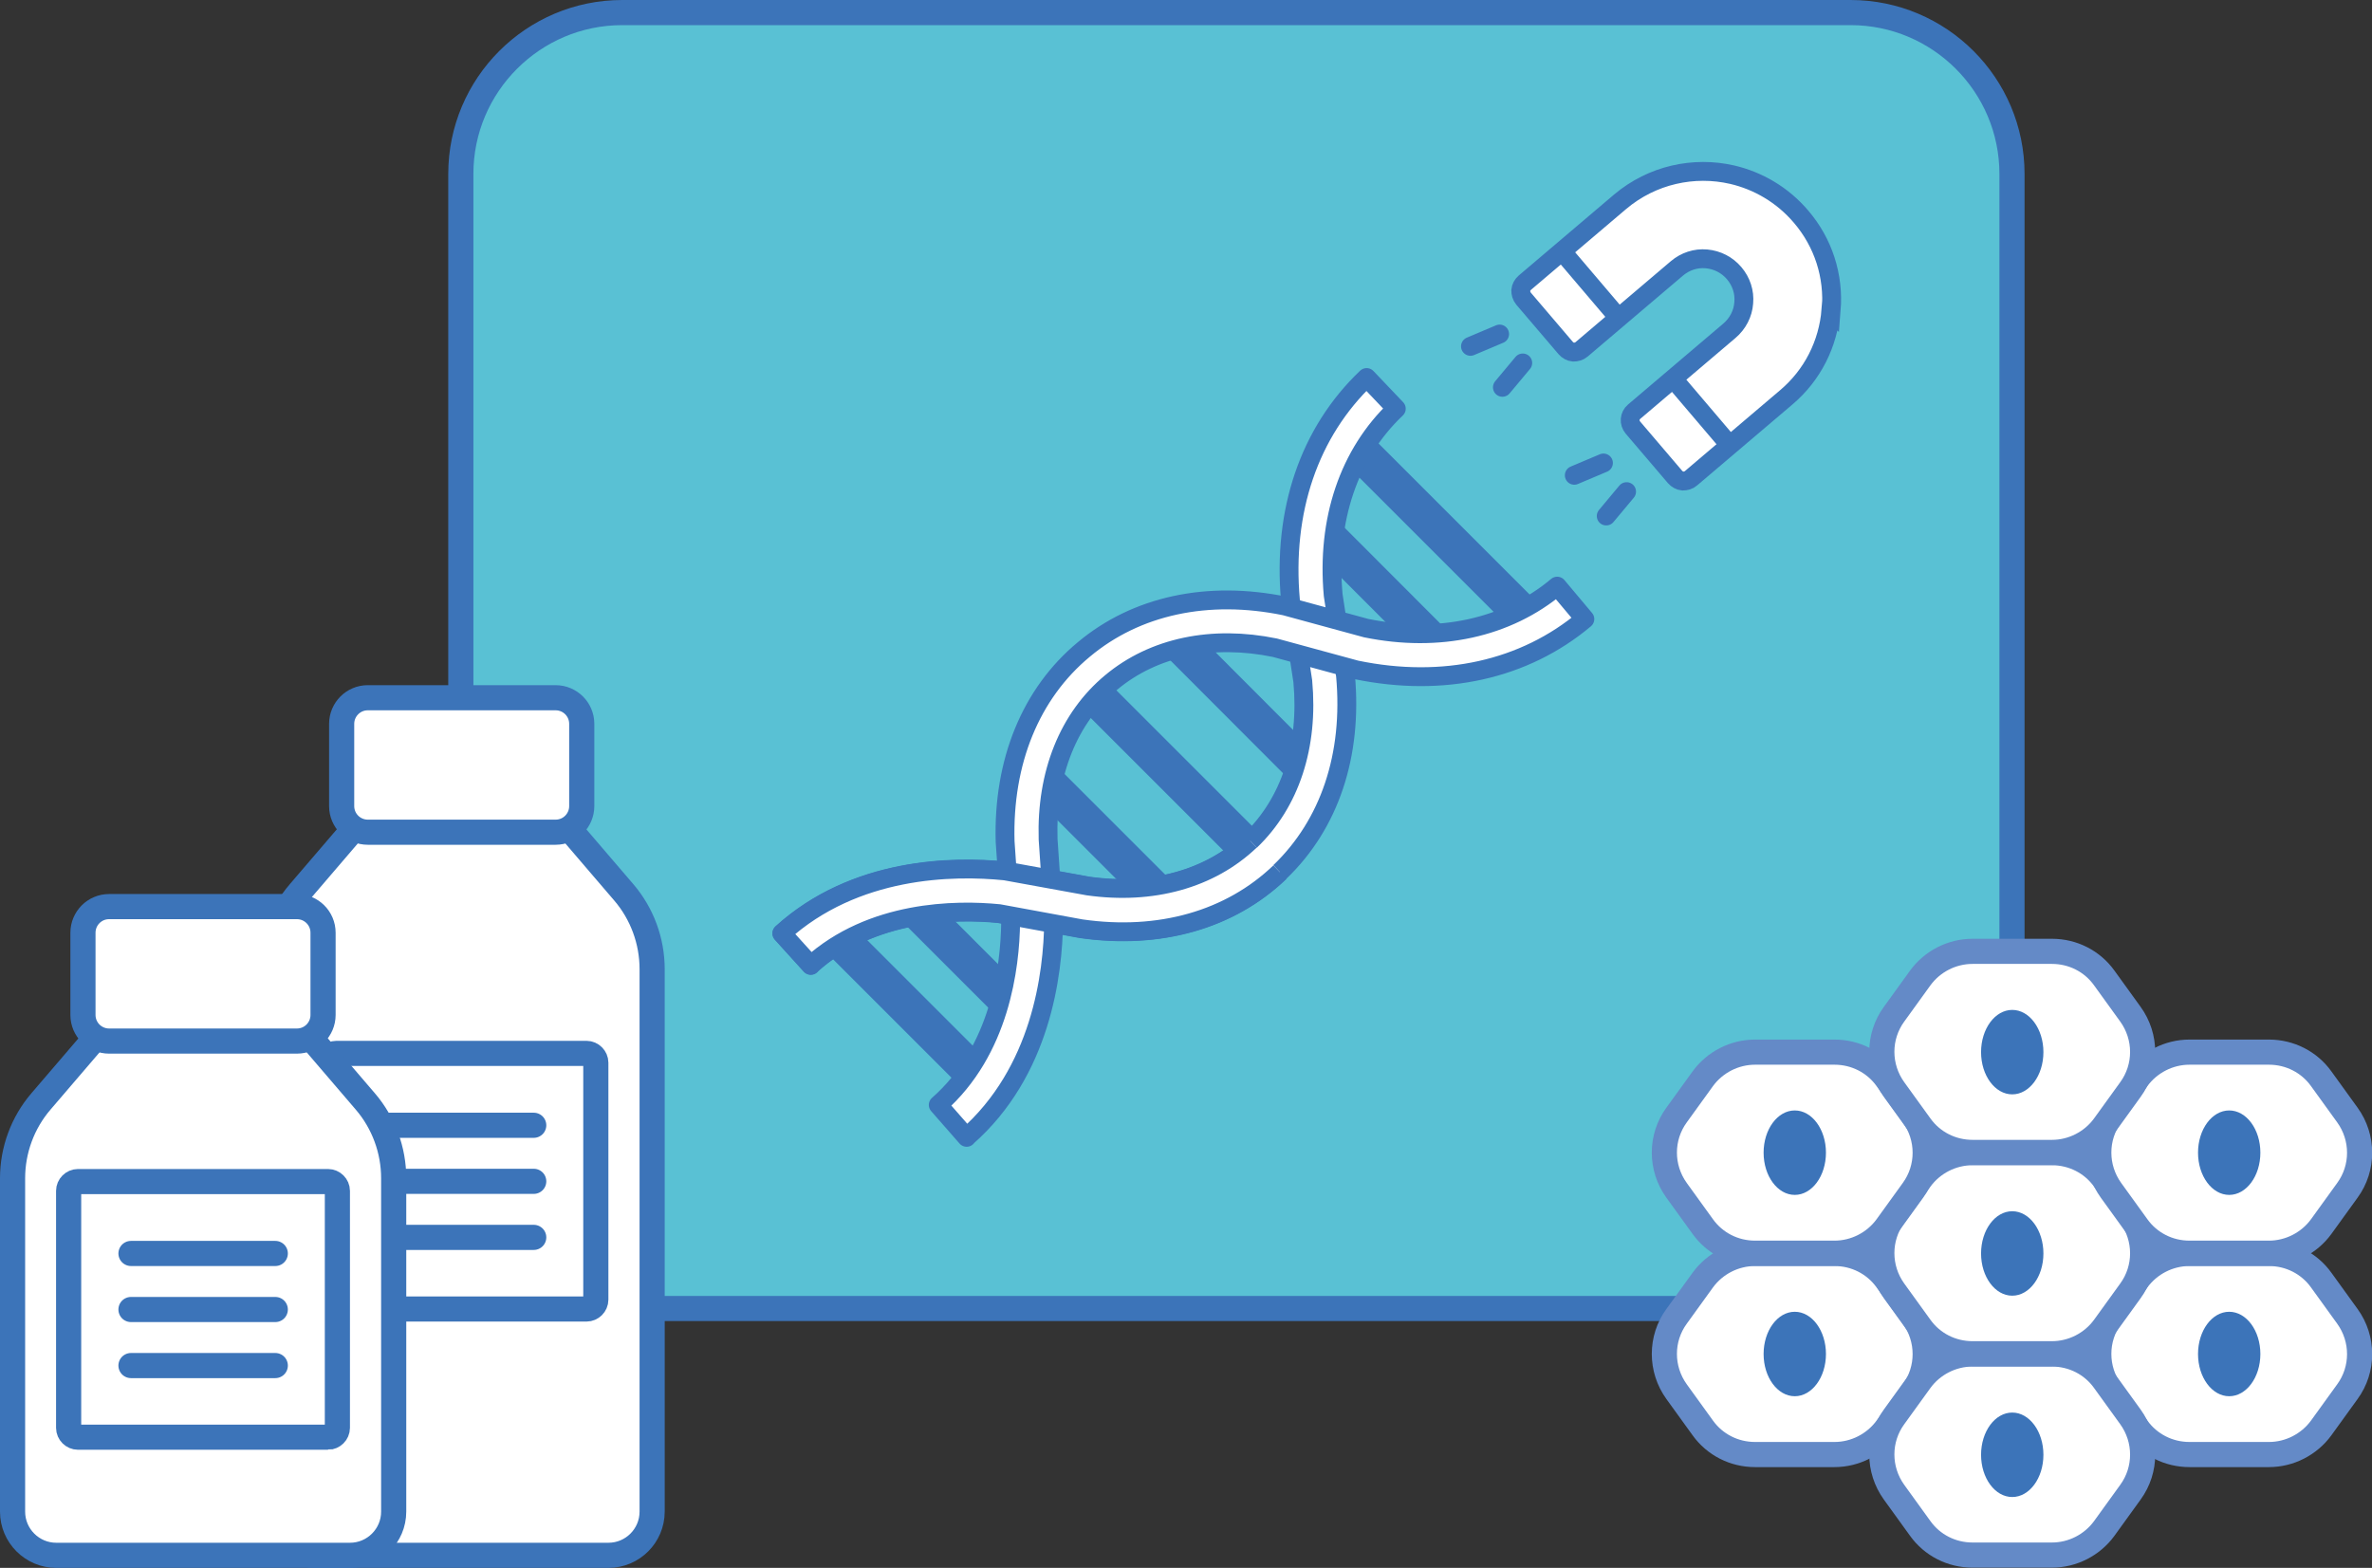
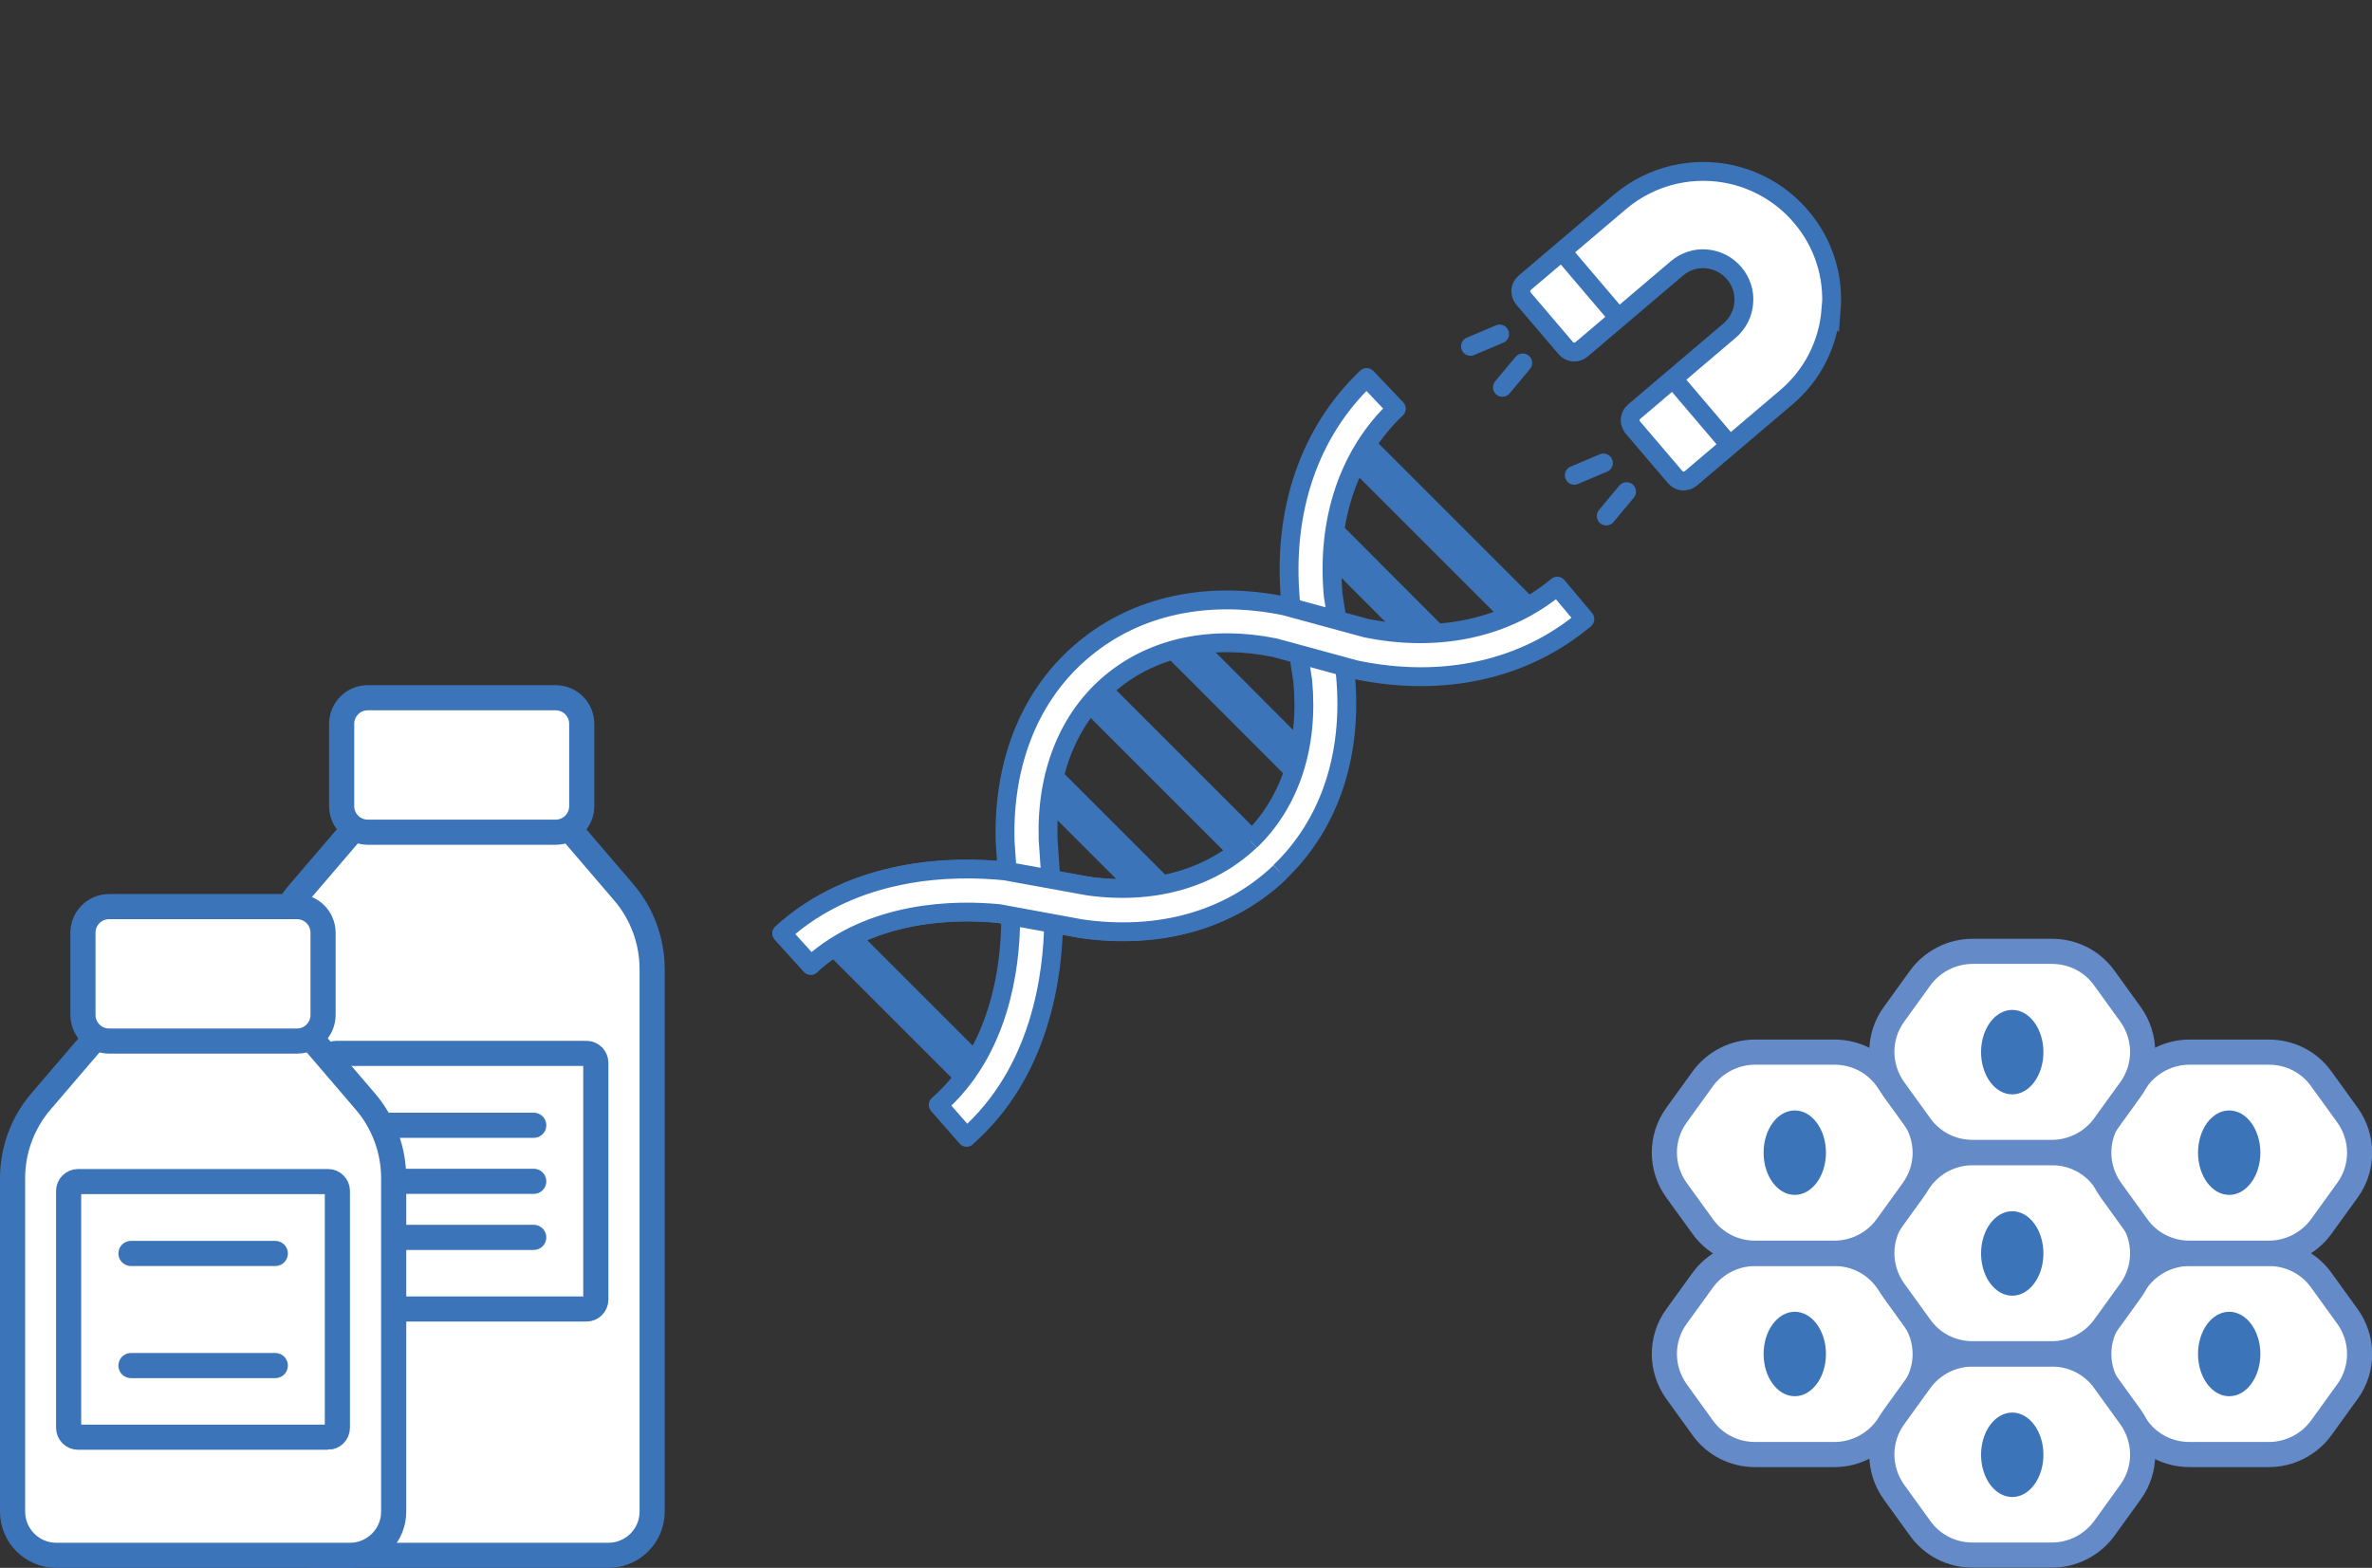
<svg xmlns="http://www.w3.org/2000/svg" id="Layer_2" viewBox="0 0 94.35 62.38">
  <rect x="0" y="0" width="94.35" height="62.38" fill="#333333" stroke="none" />
  <defs>
    <style>.cls-1,.cls-2{stroke-linecap:round;}.cls-1,.cls-2,.cls-3{fill:none;}.cls-1,.cls-2,.cls-3,.cls-4,.cls-5,.cls-6,.cls-7{stroke:#3c74b9;}.cls-1,.cls-2,.cls-7{stroke-linejoin:round;}.cls-2,.cls-4,.cls-7{stroke-width:.75px;}.cls-8{fill:#3c74b9;}.cls-3{stroke-width:1.5px;}.cls-3,.cls-9,.cls-4,.cls-5,.cls-6{stroke-miterlimit:10;}.cls-9{stroke:#648ac7;}.cls-9,.cls-4,.cls-6,.cls-7{fill:#fff;}.cls-5{fill:#59c1d4;}</style>
  </defs>
  <g id="Layer_2-2">
    <g>
      <g>
-         <path class="cls-5" d="M73.61,52.06H24.75c-3.54,0-6.42-2.88-6.42-6.42V6.92c0-3.54,2.88-6.42,6.42-6.42h48.86c3.54,0,6.42,2.88,6.42,6.42V45.64c0,3.54-2.88,6.42-6.42,6.42Z" />
        <g>
          <g>
            <path class="cls-6" d="M24.2,61.88H12.52c-.96,0-1.74-.78-1.74-1.74v-21.58c0-1.12,.4-2.21,1.13-3.06l2.57-3c.07-.08,.17-.13,.28-.13h7.2c.11,0,.21,.05,.28,.13l2.57,3c.73,.85,1.13,1.94,1.13,3.06v21.58c0,.96-.78,1.74-1.74,1.74Z" />
            <path class="cls-6" d="M22.1,33.11h-7.47c-.57,0-1.04-.46-1.04-1.04v-3.27c0-.57,.46-1.04,1.04-1.04h7.47c.57,0,1.04,.46,1.04,1.04v3.27c0,.57-.46,1.04-1.04,1.04Z" />
            <g>
              <path class="cls-6" d="M23.34,52.08H13.38c-.2,0-.37-.17-.37-.37v-9.43c0-.2,.17-.37,.37-.37h9.95c.2,0,.37,.17,.37,.37v9.43c0,.2-.17,.37-.37,.37h0Z" />
              <g>
                <path class="cls-1" d="M15.49,47h5.74" />
                <path class="cls-1" d="M15.49,44.77h5.74" />
                <path class="cls-1" d="M15.49,49.23h5.74" />
              </g>
            </g>
          </g>
          <g>
            <path class="cls-6" d="M13.91,61.88H2.24c-.96,0-1.74-.78-1.74-1.74v-13.26c0-1.12,.4-2.21,1.13-3.06l2.57-3c.07-.08,.17-.13,.28-.13h7.2c.11,0,.21,.05,.28,.13l2.57,3c.73,.85,1.13,1.94,1.13,3.06v13.26c0,.96-.78,1.74-1.74,1.74Z" />
            <path class="cls-6" d="M11.81,41.42H4.34c-.57,0-1.04-.46-1.04-1.04v-3.27c0-.57,.46-1.04,1.04-1.04h7.47c.57,0,1.04,.46,1.04,1.04v3.27c0,.57-.46,1.04-1.04,1.04Z" />
            <g>
              <path class="cls-6" d="M13.05,57.18H3.1c-.2,0-.37-.17-.37-.37v-9.43c0-.2,.17-.37,.37-.37H13.05c.2,0,.37,.17,.37,.37v9.43c0,.2-.17,.37-.37,.37h0Z" />
              <g>
-                 <path class="cls-1" d="M5.21,52.1h5.74" />
                <path class="cls-1" d="M5.21,49.87h5.74" />
                <path class="cls-1" d="M5.21,54.33h5.74" />
              </g>
            </g>
          </g>
        </g>
        <g>
          <g>
            <path class="cls-4" d="M72.84,12.34c.11-1.36-.31-2.68-1.2-3.72-.74-.87-1.71-1.43-2.74-1.67-1.52-.35-3.18,0-4.46,1.08l-3.79,3.22c-.09,.08-.15,.19-.16,.3,0,.12,.03,.23,.11,.33l1.68,1.97c.08,.09,.19,.15,.3,.16,.12,0,.24-.03,.33-.11l3.79-3.22c.33-.28,.75-.42,1.18-.38,.43,.04,.82,.24,1.1,.57,.28,.33,.42,.75,.38,1.18-.03,.43-.24,.83-.57,1.11l-3.79,3.22c-.19,.16-.21,.44-.05,.63l1.68,1.97c.08,.09,.19,.15,.3,.16,.12,0,.24-.03,.33-.11l3.79-3.22c1.04-.88,1.67-2.12,1.78-3.48Z" />
            <line class="cls-4" x1="62.07" y1="9.93" x2="64.35" y2="12.61" />
            <line class="cls-4" x1="66.63" y1="15.16" x2="68.91" y2="17.84" />
          </g>
          <g>
            <path class="cls-2" d="M59.76,15.41l.81-.97" />
            <path class="cls-2" d="M58.49,13.78l1.16-.49" />
          </g>
          <g>
            <path class="cls-2" d="M63.89,20.53l.81-.97" />
            <path class="cls-2" d="M62.62,18.91l1.16-.49" />
          </g>
        </g>
        <g>
          <g>
            <line class="cls-3" x1="43" y1="27.12" x2="50.02" y2="34.14" />
            <line class="cls-3" x1="46.47" y1="25.13" x2="52.27" y2="30.94" />
            <line class="cls-3" x1="51.94" y1="20.51" x2="57.6" y2="26.18" />
            <line class="cls-3" x1="53.52" y1="17.39" x2="61.04" y2="24.91" />
            <line class="cls-3" x1="41.12" y1="30.63" x2="46.38" y2="35.89" />
-             <line class="cls-3" x1="35.96" y1="35.68" x2="40.34" y2="40.06" />
            <line class="cls-3" x1="33.06" y1="37.03" x2="39.07" y2="43.04" />
          </g>
          <path class="cls-7" d="M32.25,38.41l-1.15-1.27c2.91-2.64,6.81-2.69,8.88-2.48l3.3,.6c2.55,.36,4.86-.28,6.45-1.8,1.59-1.52,2.33-3.78,2.09-6.36l-.49-3.21c-.32-3.57,.75-6.7,3.03-8.87l1.18,1.24c-1.89,1.79-2.78,4.43-2.51,7.42l.49,3.2c.29,3.17-.64,5.92-2.61,7.81-1.98,1.9-4.79,2.7-7.91,2.25l-3.26-.6c-1.72-.17-5.07-.14-7.49,2.05Z" />
          <path class="cls-7" d="M38.45,45.25l-1.13-1.29c2.46-2.16,2.86-5.49,2.88-7.28l-.22-3.2c-.09-3.18,1.02-5.89,3.13-7.64,2.09-1.75,4.93-2.36,8-1.73l3.23,.88c2.89,.59,5.61,0,7.6-1.67l1.1,1.31c-2.4,2.02-5.63,2.74-9.1,2.02l-3.23-.88c-2.49-.51-4.82-.03-6.51,1.38-1.7,1.41-2.59,3.63-2.51,6.24l.22,3.24c-.02,2.15-.51,6.02-3.46,8.61Z" />
          <path class="cls-7" d="M50.91,34.7c-1.98,1.9-4.79,2.7-7.91,2.25l-3.26-.6c-1.72-.17-5.07-.14-7.49,2.05l-1.15-1.27c2.91-2.64,6.81-2.69,8.88-2.48l3.3,.6c2.55,.36,4.86-.28,6.45-1.8" />
        </g>
      </g>
      <g>
        <path class="cls-9" d="M90.25,49.87h-3.16c-.82,0-1.6,.4-2.08,1.06l-1.04,1.44c-.65,.89-.65,2.1,0,3l1.04,1.44c.48,.67,1.25,1.06,2.08,1.06h3.16c.82,0,1.6-.4,2.08-1.06l1.04-1.44c.65-.89,.65-2.1,0-3l-1.04-1.44c-.48-.67-1.25-1.06-2.08-1.06Z" />
        <path class="cls-9" d="M72.97,49.87h-3.16c-.82,0-1.6,.4-2.08,1.06l-1.04,1.44c-.65,.89-.65,2.1,0,3l1.04,1.44c.48,.67,1.25,1.06,2.08,1.06h3.16c.82,0,1.6-.4,2.08-1.06l1.04-1.44c.65-.89,.65-2.1,0-3l-1.04-1.44c-.48-.67-1.25-1.06-2.08-1.06Z" />
        <path class="cls-9" d="M81.62,53.87h-3.16c-.82,0-1.6,.4-2.08,1.06l-1.04,1.44c-.65,.89-.65,2.1,0,3l1.04,1.44c.48,.67,1.25,1.06,2.08,1.06h3.16c.82,0,1.6-.4,2.08-1.06l1.04-1.44c.65-.89,.65-2.1,0-3l-1.04-1.44c-.48-.67-1.25-1.06-2.08-1.06Z" />
        <path class="cls-9" d="M81.62,45.86h-3.16c-.82,0-1.6,.4-2.08,1.06l-1.04,1.44c-.65,.89-.65,2.1,0,3l1.04,1.44c.48,.67,1.25,1.06,2.08,1.06h3.16c.82,0,1.6-.4,2.08-1.06l1.04-1.44c.65-.89,.65-2.1,0-3l-1.04-1.44c-.48-.67-1.25-1.06-2.08-1.06Z" />
        <path class="cls-9" d="M90.25,41.86h-3.16c-.82,0-1.6,.4-2.08,1.06l-1.04,1.44c-.65,.89-.65,2.1,0,3l1.04,1.44c.48,.67,1.25,1.06,2.08,1.06h3.16c.82,0,1.6-.4,2.08-1.06l1.04-1.44c.65-.89,.65-2.1,0-3l-1.04-1.44c-.48-.67-1.25-1.06-2.08-1.06Z" />
        <path class="cls-9" d="M72.97,41.86h-3.16c-.82,0-1.6,.4-2.08,1.06l-1.04,1.44c-.65,.89-.65,2.1,0,3l1.04,1.44c.48,.67,1.25,1.06,2.08,1.06h3.16c.82,0,1.6-.4,2.08-1.06l1.04-1.44c.65-.89,.65-2.1,0-3l-1.04-1.44c-.48-.67-1.25-1.06-2.08-1.06Z" />
        <path class="cls-9" d="M81.62,37.85h-3.16c-.82,0-1.6,.4-2.08,1.06l-1.04,1.44c-.65,.89-.65,2.1,0,3l1.04,1.44c.48,.67,1.25,1.06,2.08,1.06h3.16c.82,0,1.6-.4,2.08-1.06l1.04-1.44c.65-.89,.65-2.1,0-3l-1.04-1.44c-.48-.67-1.25-1.06-2.08-1.06Z" />
        <ellipse class="cls-8" cx="88.67" cy="45.86" rx="1.24" ry="1.68" />
        <ellipse class="cls-8" cx="88.67" cy="53.87" rx="1.24" ry="1.68" />
        <ellipse class="cls-8" cx="71.39" cy="45.86" rx="1.24" ry="1.68" />
        <ellipse class="cls-8" cx="71.39" cy="53.87" rx="1.24" ry="1.68" />
        <ellipse class="cls-8" cx="80.04" cy="49.87" rx="1.24" ry="1.68" />
        <ellipse class="cls-8" cx="80.04" cy="41.86" rx="1.24" ry="1.68" />
        <ellipse class="cls-8" cx="80.04" cy="57.88" rx="1.24" ry="1.68" />
      </g>
    </g>
  </g>
</svg>